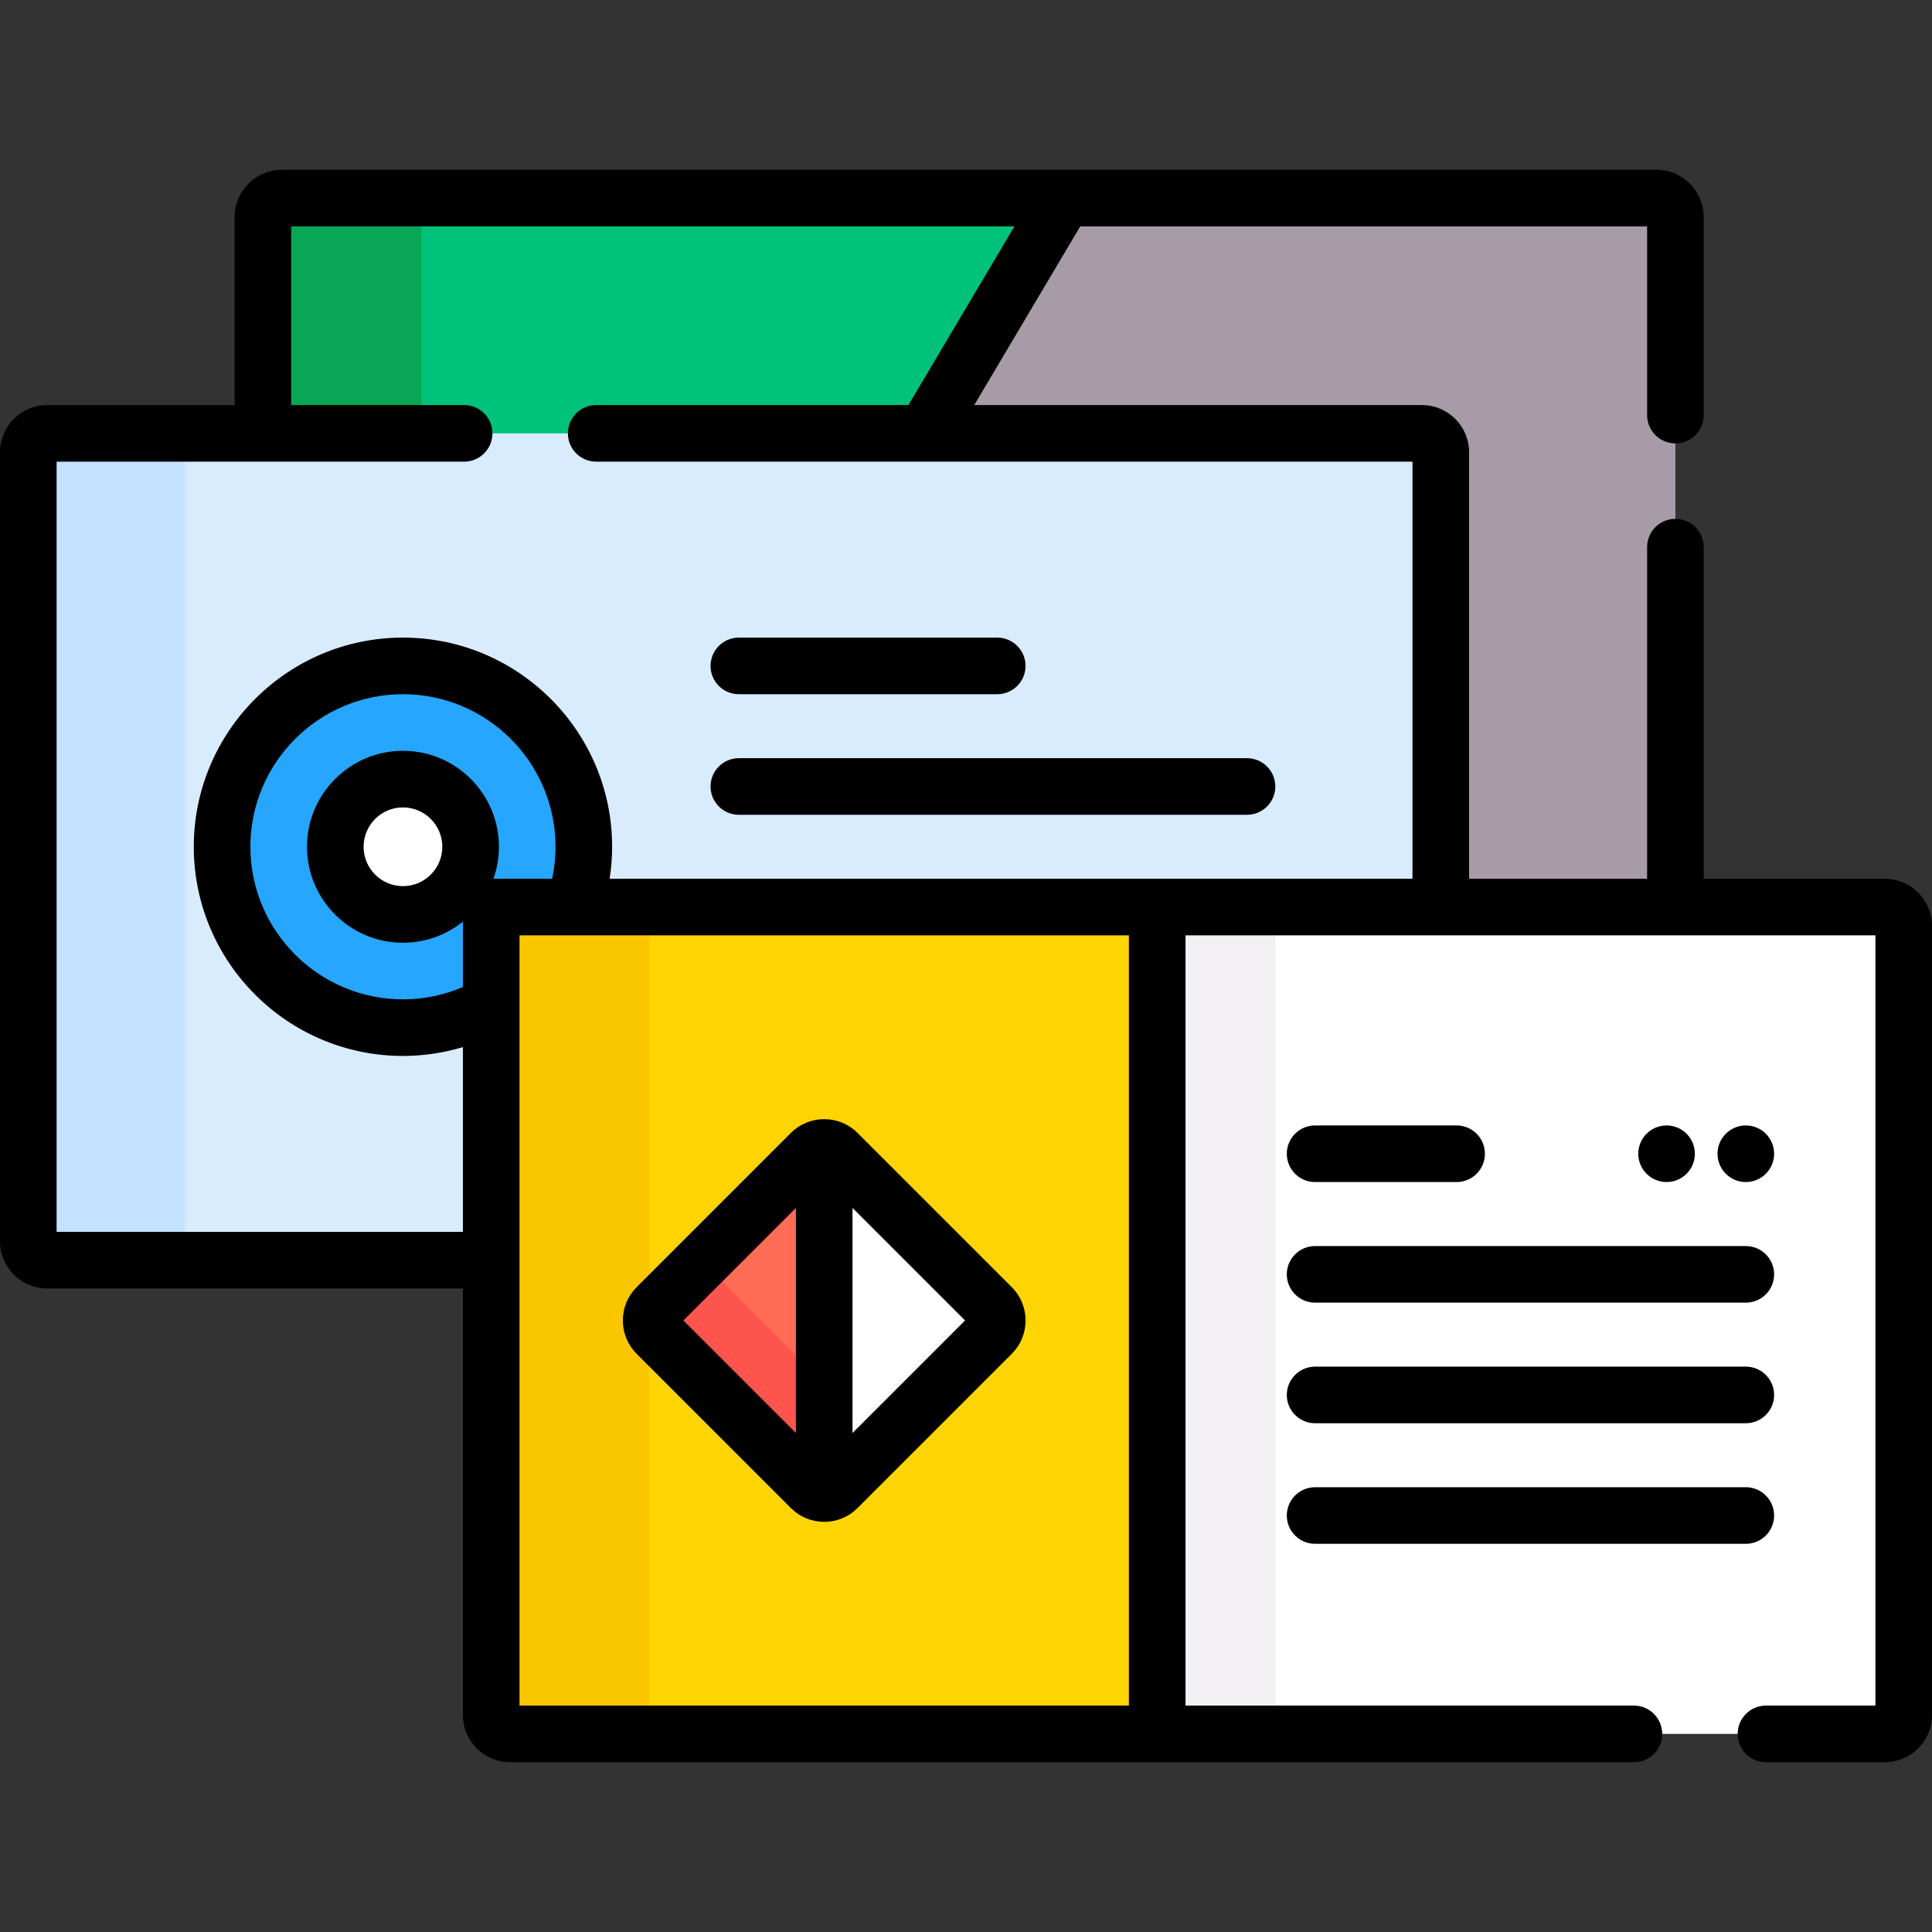
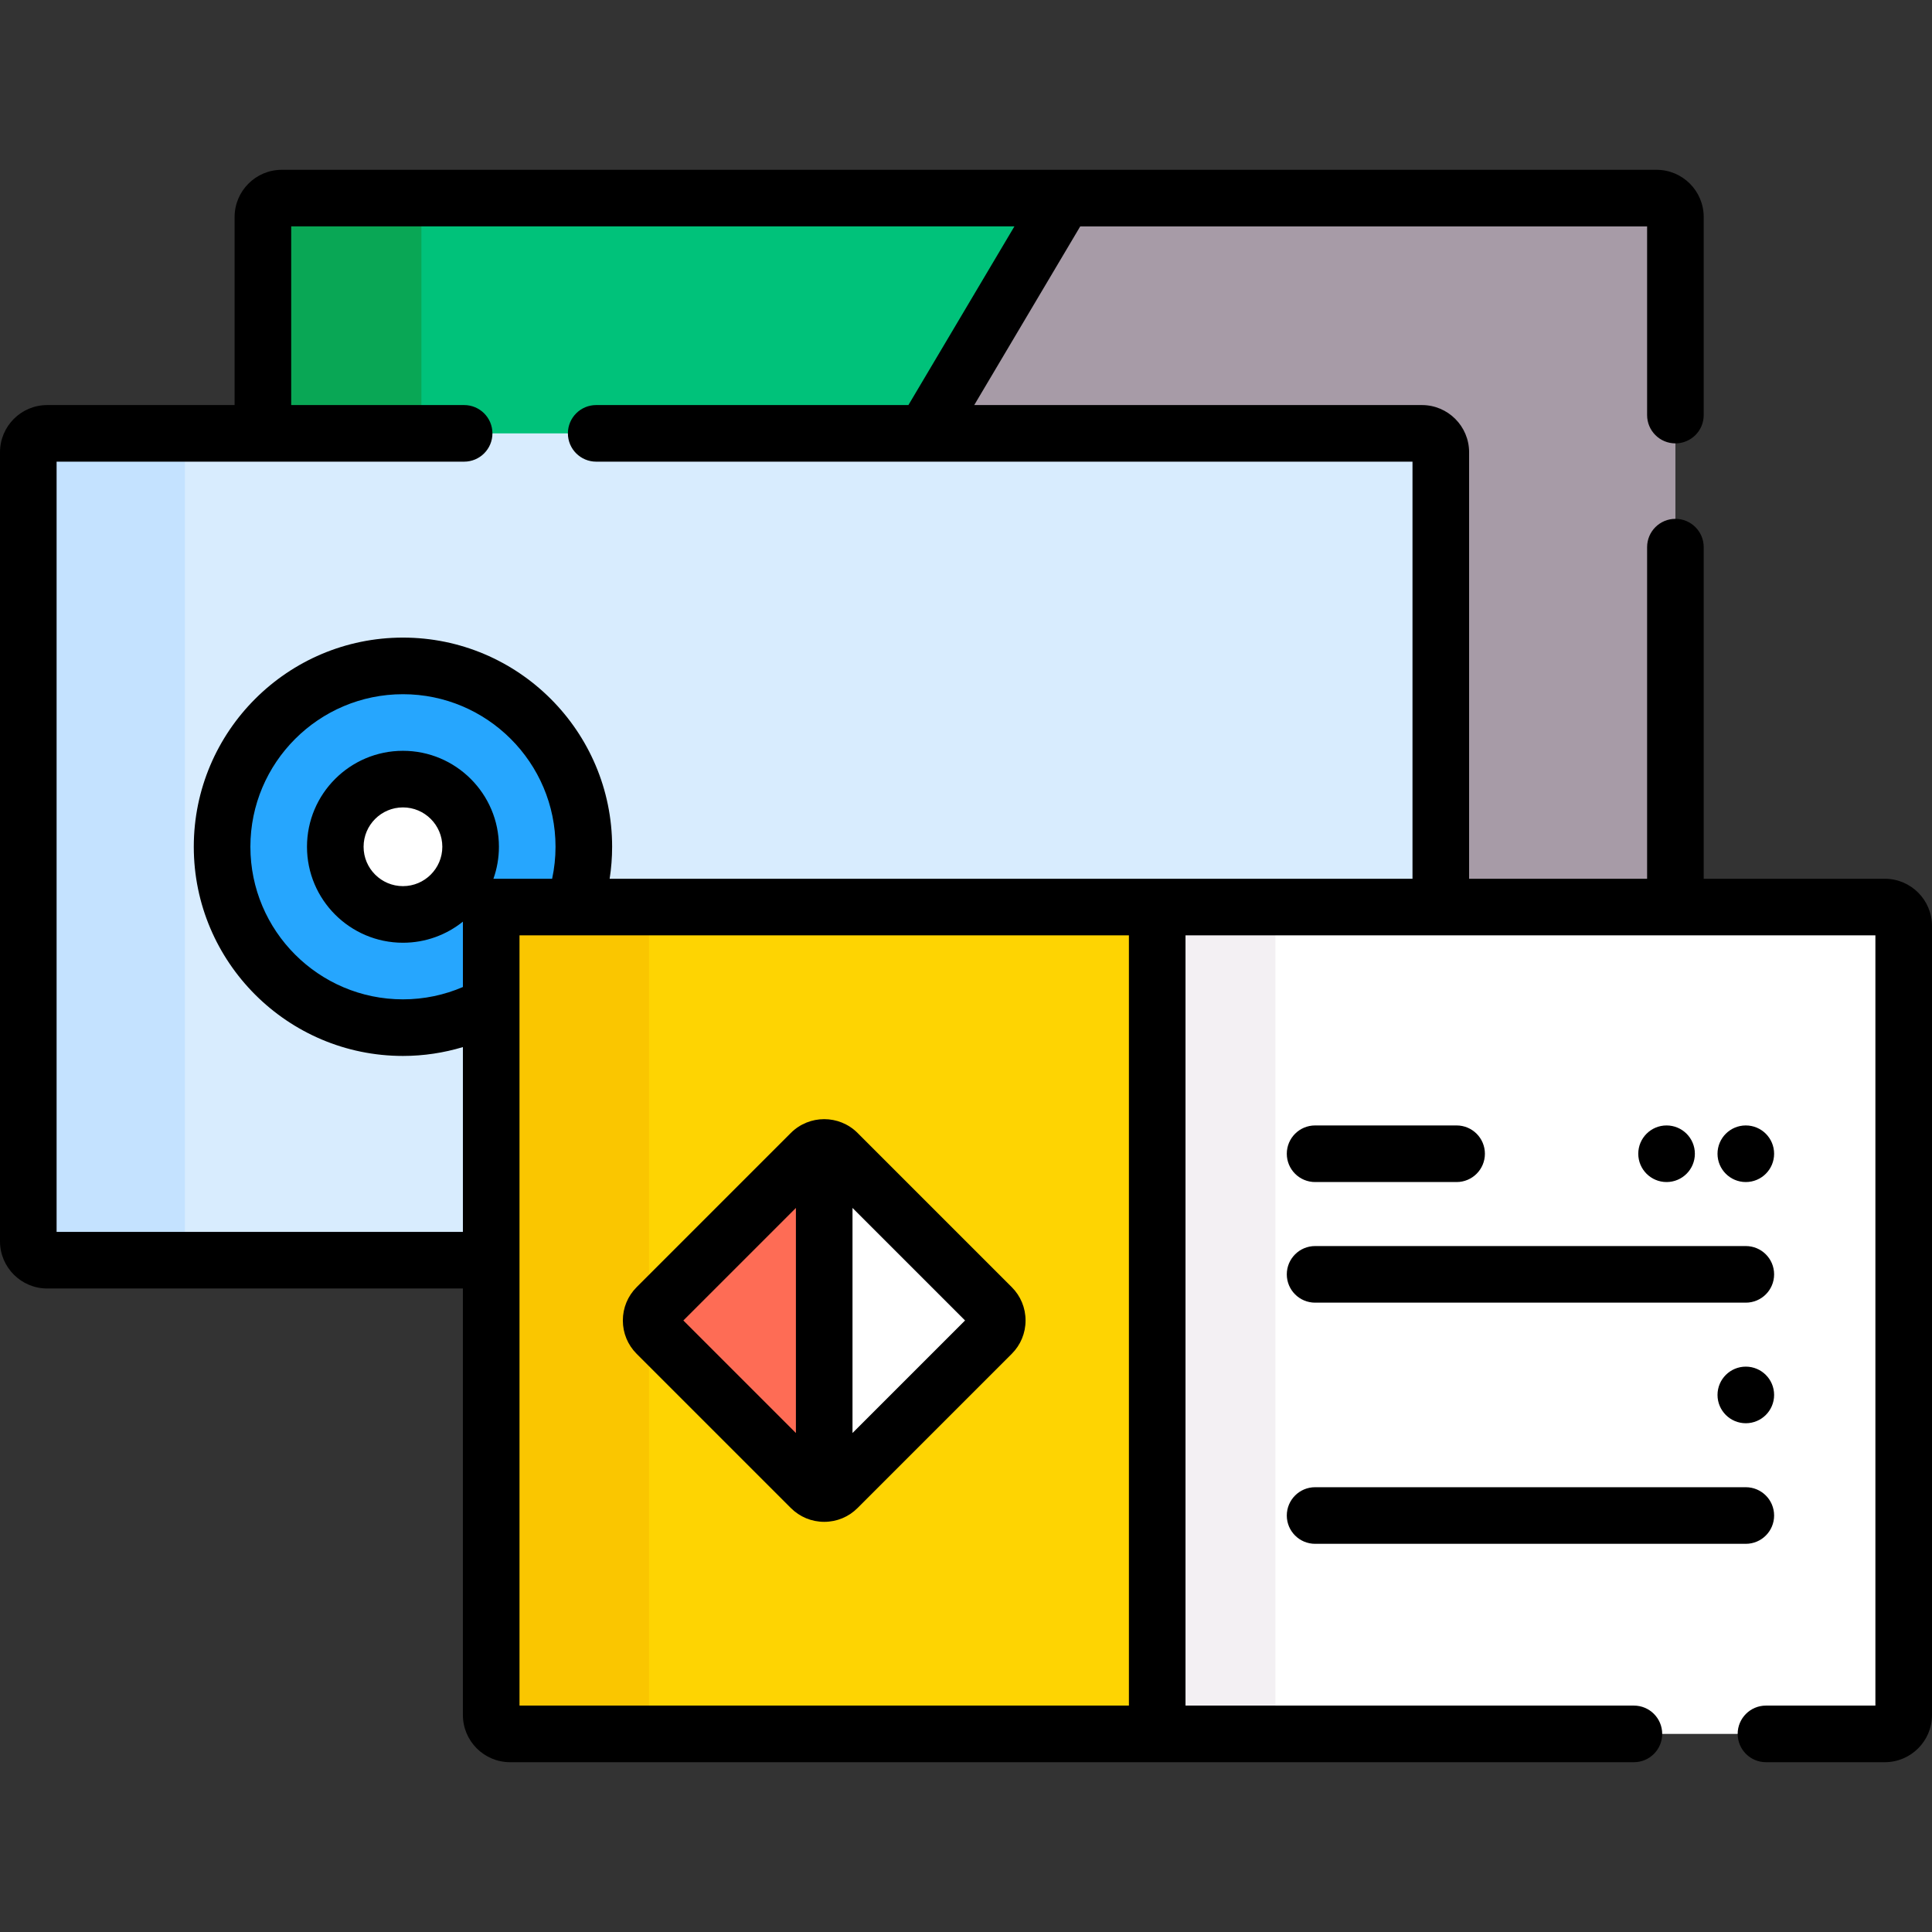
<svg xmlns="http://www.w3.org/2000/svg" id="Capa_1" enable-background="new 0 0 512 512" height="512" viewBox="0 0 512 512" width="512">
  <rect x="0" y="0" width="512" height="512" fill="#333333" stroke="none" />
  <g>
    <path d="m381.827 119.845v120.537h62.173v-182.882c0-2.761-2.239-5-5-5h-364.327c-2.761 0-5 2.239-5 5v57.345h307.154c2.762 0 5 2.239 5 5z" fill="#a79ba7" />
    <path d="m244.418 115.846 37.582-63.346h-207.327c-2.761 0-5 2.239-5 5v58.346z" fill="#00c27a" />
    <g>
      <path d="m111.673 114.845v-57.345c0-2.761 2.239-5 5-5h-42c-2.761 0-5 2.239-5 5v57.345z" fill="#09a755" />
    </g>
    <path d="m135.173 240.382h246.654v-120.537c0-2.761-2.239-5-5-5h-364.327c-2.761 0-5 2.239-5 5v209.118c0 2.761 2.239 5 5 5h117.673v-88.582c0-2.761 2.238-4.999 5-4.999z" fill="#d8ecfe" />
    <g>
      <path d="m49 328.963v-209.118c0-2.761 2.239-5 5-5h-41.5c-2.761 0-5 2.239-5 5v209.118c0 2.761 2.239 5 5 5h41.5c-2.761 0-5-2.238-5-5z" fill="#c4e2ff" />
    </g>
    <g>
      <path d="m135.173 240.382h16.809c2.092-5.916 3.068-12.359 2.639-19.085-1.543-24.207-21.385-43.684-45.616-44.775-28.314-1.276-51.52 22.026-50.086 50.374 1.236 24.428 21.138 44.241 45.571 45.387 9.353.439 18.143-1.817 25.683-6.04v-20.86c0-2.763 2.238-5.001 5-5.001z" fill="#26a6fe" />
      <g>
        <path d="m106.788 242.337c-9.888 0-17.932-8.045-17.932-17.933s8.044-17.932 17.932-17.932 17.932 8.044 17.932 17.932-8.044 17.933-17.932 17.933z" fill="#fff" />
      </g>
    </g>
    <g>
      <g>
        <g>
          <path d="m499.5 240.382h-192.827v219.118h192.827c2.761 0 5-2.239 5-5v-209.118c0-2.762-2.239-5-5-5z" fill="#fff" />
        </g>
      </g>
      <g>
        <path d="m306.673 240.382h31.327v219.118h-31.327z" fill="#f3f0f3" />
      </g>
    </g>
    <g>
      <path d="m130.173 245.382v209.118c0 2.761 2.239 5 5 5h171.5v-219.118h-171.5c-2.762 0-5 2.238-5 5z" fill="#fed402" />
    </g>
    <g>
      <path d="m172 454.5v-214.118h-36.827c-2.761 0-5 2.239-5 5v209.118c0 2.761 2.239 5 5 5h41.827c-2.761 0-5-2.238-5-5z" fill="#fac600" />
    </g>
    <g>
      <g>
        <g>
          <path d="m262.819 353.476-40.861 40.861c-1.953 1.953-5.118 1.953-7.071 0l-40.861-40.861c-1.953-1.953-1.953-5.118 0-7.071l40.861-40.861c1.953-1.953 5.118-1.953 7.071 0l40.861 40.861c1.953 1.953 1.953 5.119 0 7.071z" fill="#fff" />
        </g>
        <g>
          <path d="m214.888 305.544-40.861 40.861c-1.952 1.952-1.952 5.118 0 7.071l40.862 40.862c.976.976 2.256 1.464 3.535 1.464v-91.722c-1.281 0-2.56.488-3.536 1.464z" fill="#fe6c55" />
        </g>
        <g>
-           <path d="m186.111 334.321-12.084 12.084c-1.952 1.952-1.952 5.118 0 7.071l40.862 40.862c.976.976 2.256 1.464 3.535 1.464v-29.169z" fill="#fd544d" />
-         </g>
+           </g>
      </g>
    </g>
    <g>
-       <path d="m195.805 183.973h68.475c4.143 0 7.5-3.357 7.5-7.5s-3.357-7.5-7.5-7.5h-68.475c-4.142 0-7.5 3.357-7.5 7.5s3.358 7.5 7.5 7.5z" />
-       <path d="m195.805 215.927h134.667c4.143 0 7.5-3.357 7.5-7.5s-3.357-7.5-7.5-7.5h-134.667c-4.142 0-7.5 3.357-7.5 7.5s3.358 7.5 7.5 7.5z" />
      <path d="m348.515 313.254h37.5c4.143 0 7.5-3.357 7.5-7.5s-3.357-7.5-7.5-7.5h-37.5c-4.143 0-7.5 3.357-7.5 7.5s3.357 7.5 7.5 7.5z" />
      <path d="m348.515 345.218h114.144c4.143 0 7.5-3.357 7.5-7.5s-3.357-7.5-7.5-7.5h-114.144c-4.143 0-7.5 3.357-7.5 7.5s3.357 7.5 7.5 7.5z" />
      <circle cx="441.658" cy="305.754" r="7.5" />
      <circle cx="462.658" cy="305.754" r="7.5" />
-       <path d="m348.515 377.173h114.144c4.143 0 7.5-3.357 7.5-7.5s-3.357-7.5-7.5-7.5h-114.144c-4.143 0-7.5 3.357-7.5 7.5s3.357 7.5 7.5 7.5z" />
+       <path d="m348.515 377.173h114.144c4.143 0 7.5-3.357 7.5-7.5s-3.357-7.5-7.5-7.5c-4.143 0-7.5 3.357-7.5 7.5s3.357 7.5 7.5 7.5z" />
      <path d="m348.515 409.127h114.144c4.143 0 7.5-3.357 7.5-7.5s-3.357-7.5-7.5-7.5h-114.144c-4.143 0-7.5 3.357-7.5 7.5s3.357 7.5 7.5 7.5z" />
      <path d="m499.5 232.882h-48v-87.882c0-4.143-3.357-7.5-7.5-7.5s-7.5 3.357-7.5 7.5v87.882h-47.173v-113.036c0-6.893-5.607-12.5-12.5-12.5h-118.645l28.089-47.346h150.229v50c0 4.143 3.357 7.5 7.5 7.5s7.5-3.357 7.5-7.5v-52.5c0-6.893-5.607-12.5-12.5-12.5h-364.327c-6.893 0-12.5 5.607-12.5 12.5v49.846h-49.673c-6.893 0-12.5 5.607-12.5 12.5v209.117c0 6.893 5.607 12.5 12.5 12.5h110.173v113.037c0 6.893 5.607 12.5 12.5 12.5h297.827c4.143 0 7.5-3.357 7.5-7.5s-3.357-7.5-7.5-7.5h-118.827v-204.118h182.827v204.118h-29c-4.143 0-7.5 3.357-7.5 7.5s3.357 7.5 7.5 7.5h31.5c6.893 0 12.5-5.607 12.5-12.5v-209.118c0-6.893-5.607-12.5-12.5-12.5zm-368.738 0c.941-2.653 1.458-5.506 1.458-8.478 0-14.023-11.409-25.432-25.432-25.432s-25.432 11.408-25.432 25.432 11.409 25.433 25.432 25.433c6.006 0 11.529-2.097 15.885-5.592v17.325c-4.879 2.097-10.246 3.268-15.885 3.268-22.294 0-40.432-18.138-40.432-40.433 0-22.294 18.138-40.432 40.432-40.432s40.432 18.138 40.432 40.432c0 2.908-.314 5.743-.902 8.478h-15.556zm-13.542-8.478c0 5.753-4.68 10.433-10.432 10.433s-10.432-4.68-10.432-10.433c0-5.752 4.68-10.432 10.432-10.432s10.432 4.68 10.432 10.432zm181.953 227.596h-161.5v-204.118h161.5zm75.154-219.118h-212.764c.429-2.765.657-5.594.657-8.478 0-30.565-24.867-55.432-55.432-55.432s-55.432 24.866-55.432 55.432 24.867 55.433 55.432 55.433c5.522 0 10.849-.832 15.885-2.345v48.971h-107.673v-204.117h108c4.142 0 7.5-3.357 7.5-7.5s-3.358-7.5-7.5-7.5h-45.827v-47.346h191.657l-28.09 47.346h-82.74c-4.142 0-7.5 3.357-7.5 7.5s3.358 7.5 7.5 7.5h216.327z" />
      <path d="m209.583 399.64c2.361 2.361 5.5 3.662 8.84 3.662s6.479-1.301 8.839-3.661l40.861-40.86c2.36-2.361 3.661-5.501 3.661-8.84 0-3.34-1.301-6.479-3.661-8.839l-40.862-40.861c-4.874-4.874-12.803-4.87-17.677 0l-40.86 40.861c-2.361 2.36-3.662 5.5-3.662 8.839s1.3 6.478 3.661 8.84zm16.34-79.525 29.826 29.825-29.826 29.825zm-15 0v59.65l-29.826-29.825z" />
    </g>
  </g>
</svg>